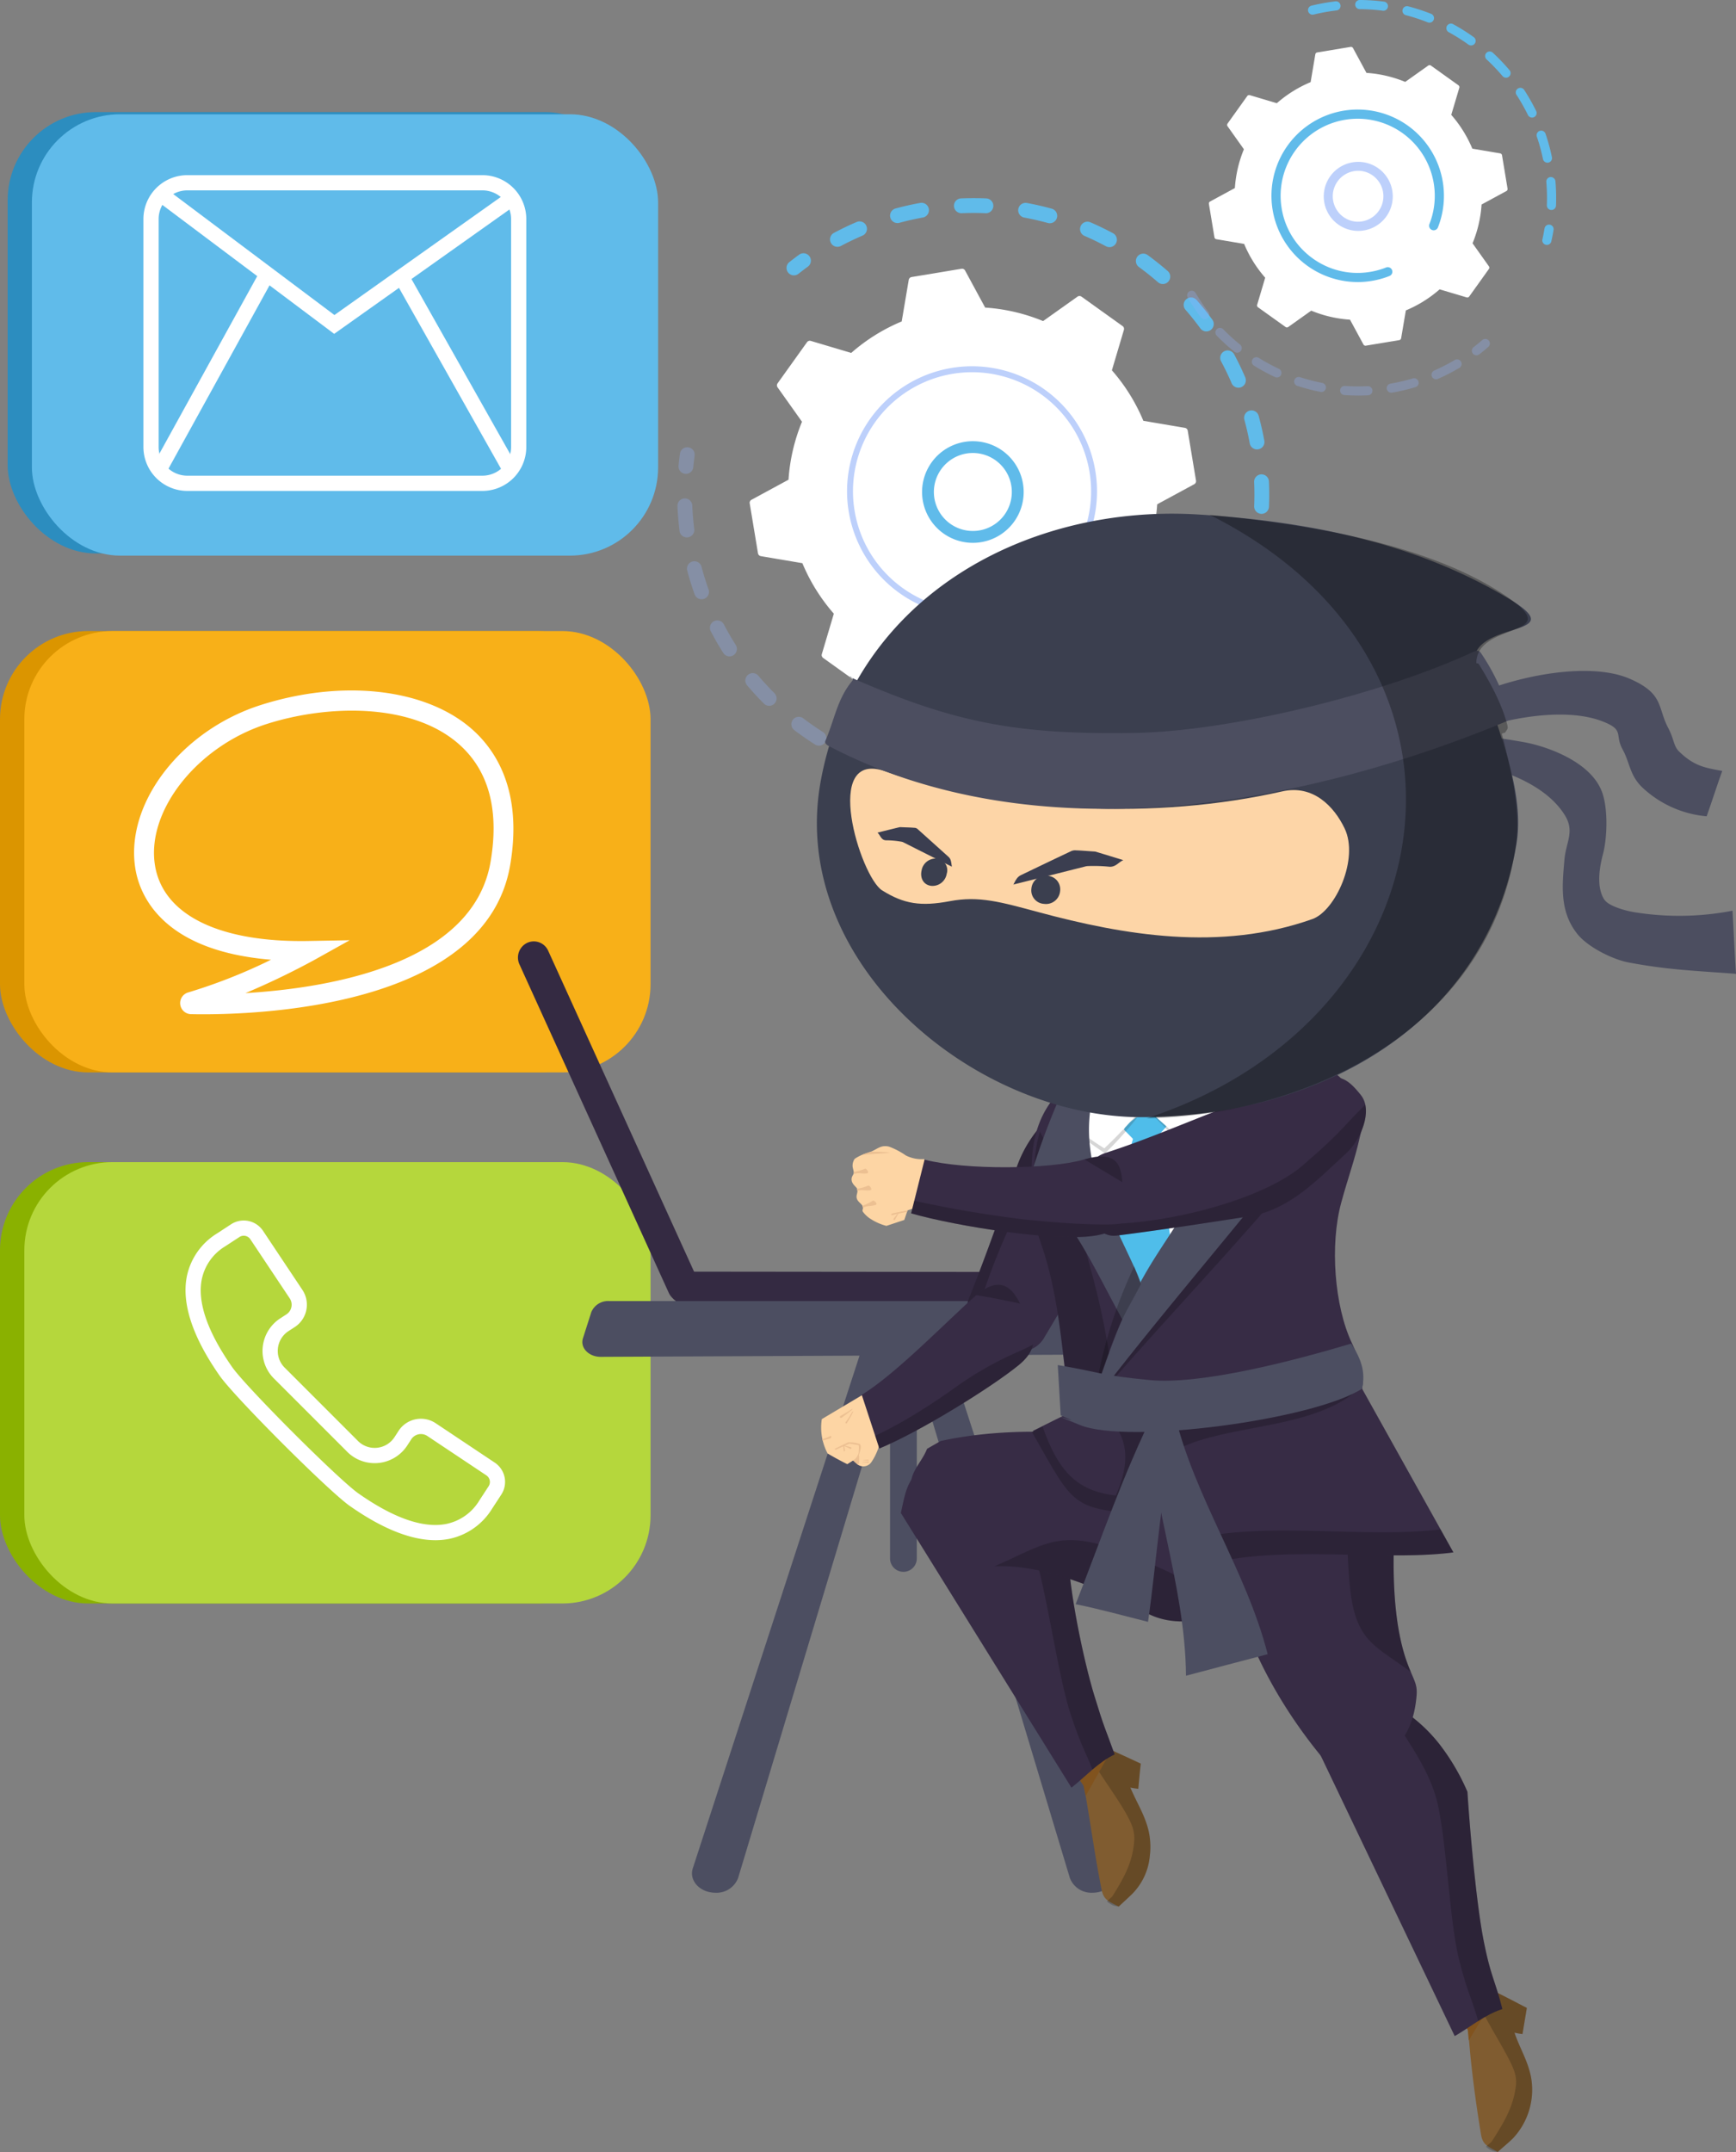
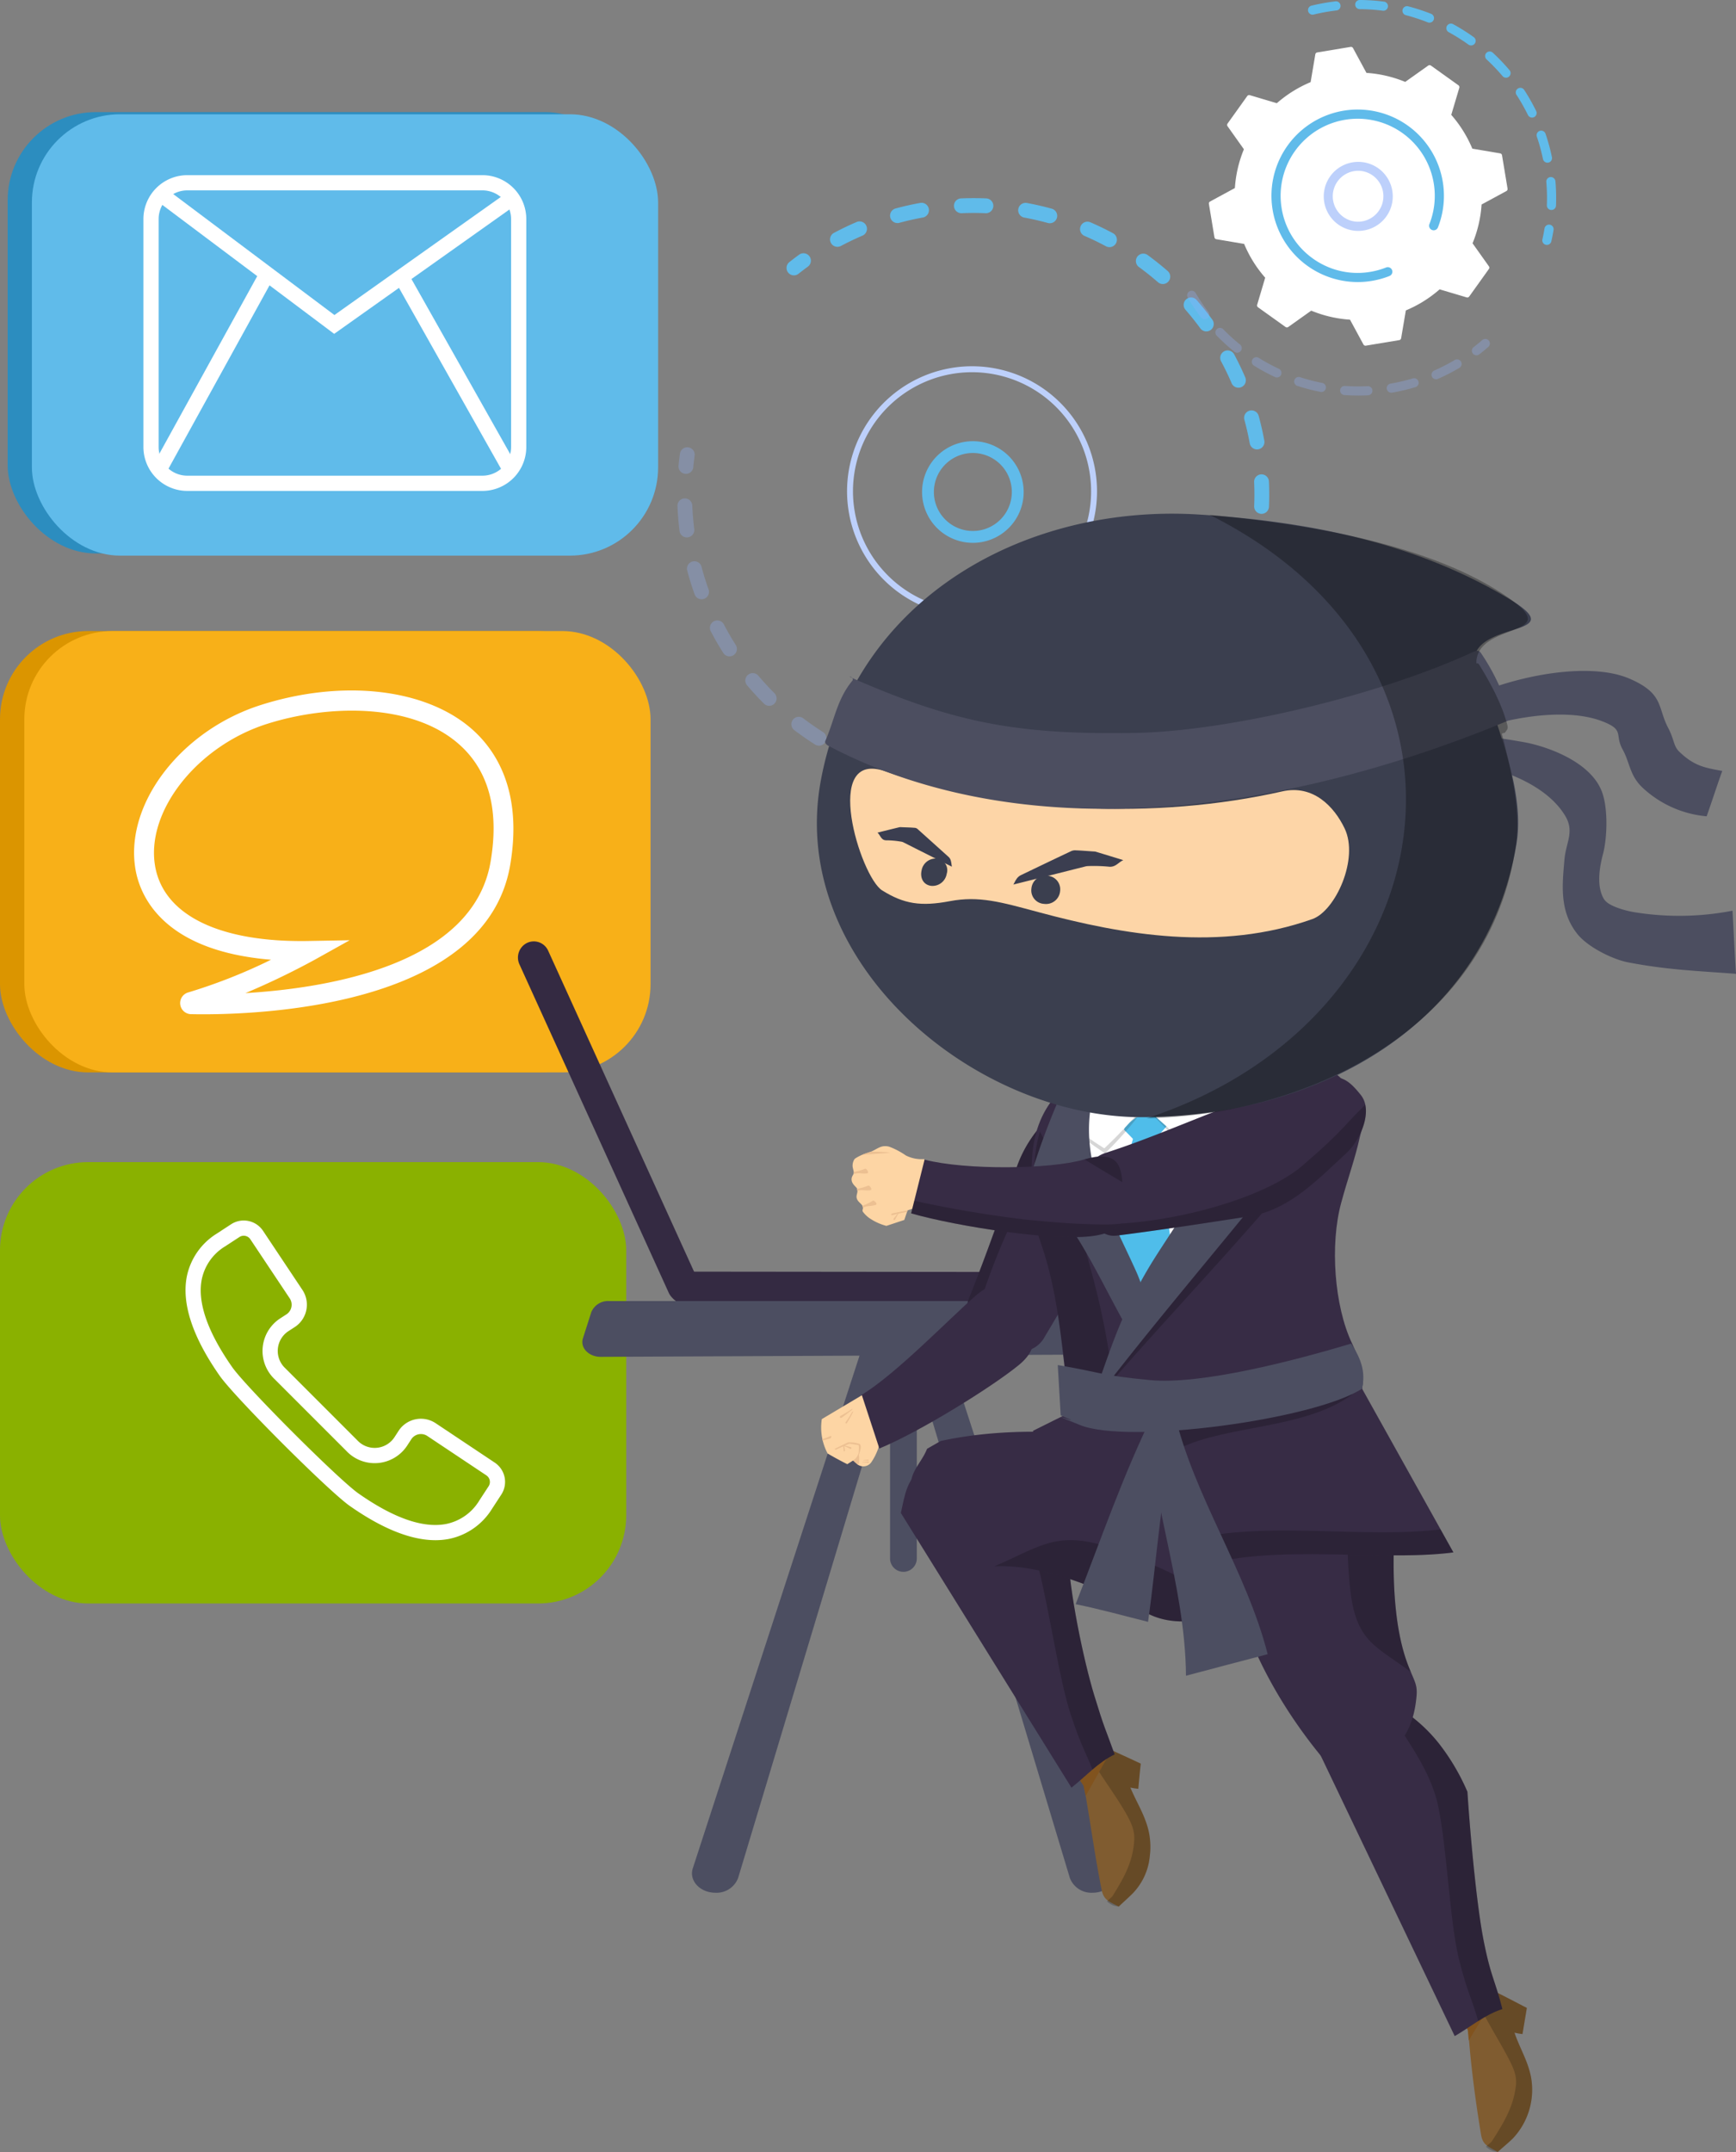
<svg xmlns="http://www.w3.org/2000/svg" width="426.523" height="528.567" viewBox="0 0 426.523 528.567">
  <rect x="0" y="0" width="426.523" height="528.567" fill="#808080" stroke="none" />
  <defs>
    <clipPath id="clip-path">
      <path id="Path_47127" data-name="Path 47127" d="M1087.959,304.141c9.805-16.333,19.694-34.179,27.239-51.888,1.852-4.347,1.618-6.9-1.068-11.144s-9.832-3.058-13.876-.133c-8.089,5.851-15.828,11.678-19.225,21.692s-7.3,21.015-11.3,31.106a7.9,7.9,0,0,0-.435,6.077c1.44,5.978,6.446,8.765,13.566,7.805A6.8,6.8,0,0,0,1087.959,304.141Z" transform="translate(-1068.894 -238.338)" fill="none" />
    </clipPath>
    <clipPath id="clip-path-2">
      <path id="Path_47130" data-name="Path 47130" d="M1033.971,336.9c8.318-4.976,21.865-19.032,27.95-24.3s9.1-1.988,11.095,2.2,6.28,9.259-.392,14.744-24.649,16.6-34.327,20.546" transform="translate(-1033.971 -309.882)" fill="none" />
    </clipPath>
    <clipPath id="clip-path-3">
      <path id="Path_47137" data-name="Path 47137" d="M1046.956,380.221c1.054-4.83,1.431-8.238,5.71-11.58s10.982-4.887,16.111-2.567,8.56,5.507,11.988,9.589,4.8,8.5,7.2,13.389c.287,10.467,3.968,27.644,6.5,35.947s2.655,7.961,5.012,14.519c-4.051,1.93-7.095,5.4-10.607,8.171" transform="translate(-1046.956 -364.966)" fill="none" />
    </clipPath>
    <clipPath id="clip-path-4">
      <path id="Path_47140" data-name="Path 47140" d="M1057.607,360.894c22.116-4.813,51.071-1.8,71.281,7.267,13.144,5.895,6.722,6.6,10.084,15.575,2.153,5.744-.253,5.635-1.341,9.964-1.2,4.785-5.027,6.231-8.609,8.833a12.449,12.449,0,0,1-4.461,1.777c-5.6,1.2-11.254,1.549-16.346-1.166-10.932-5.828-24.427-11.54-35.7-11.5-5.408.02-5.638.435-8.762-.957-8.948-3.99-11.314-8.855-13.3-17.755-.914-4.1,2.487-6.642,3.8-10.113" transform="translate(-1050.305 -358.621)" fill="none" />
    </clipPath>
    <clipPath id="clip-path-5">
      <path id="Path_47146" data-name="Path 47146" d="M1182.45,455.2c2.062-3.535,3.2-6.115,7.72-7.45a18.063,18.063,0,0,1,13.982,1.408,38.256,38.256,0,0,1,10.22,9.037,53.86,53.86,0,0,1,6.936,11.773c.694,10.543,2.24,27.7,3.988,36.564s2.767,9.551,4.6,16.81c-4.317,1.381-7.825,4.393-11.708,6.642" transform="translate(-1182.45 -446.965)" fill="none" />
    </clipPath>
    <clipPath id="clip-path-6">
      <path id="Path_47149" data-name="Path 47149" d="M1178.652,441.949c-12.265-14.8-22.625-34.47-23.45-53.313-.537-12.256,3.242-9.08,9.528-14.777,4.024-3.647,5.6-2.148,9.761-2.754,4.6-.67,7.989,1.919,11.967,3.508a13.781,13.781,0,0,1,3.672,2.733c3.535,3.266,6.157,7.775,6.028,12.359-.278,9.841.27,21.036,3.462,29.379,1.531,4,2.366,4.739,2.11,7.65-.732,8.338-4.017,12.674-10.511,17.137-2.993,2.058-6.255-.225-9.448.027" transform="translate(-1155.152 -370.996)" fill="none" />
    </clipPath>
    <clipPath id="clip-path-7">
      <path id="Path_47151" data-name="Path 47151" d="M1172.6,246.144c-2.384-6.594-5.618-9.644-12.554-12.531-5.3-2.205-11.218-4.641-18.033-4.617-15.13.053-31.279.42-43.044,11.766-8.7,8.393-8.231,19.613-7.553,31.1.21,3.548.134,3.041,1.747,7.861,5.084,15.189,4.908,31.406,8.727,48.619,3.985,17.953,26.094,18.558,41.654,11.866.866-.372,2.684-.137,6.037-2.375s14.545-5.1,17.6-11.24c3.891-7.811,6.762-8.677,1.47-18.963s-9.794-27.183-3.948-38.512a117.15,117.15,0,0,0,7.115-16.342c1.263-3.486,1.842-3.686.776-6.631C1172.111,244.778,1173.169,245.959,1172.6,246.144Z" transform="translate(-1091.092 -228.996)" fill="none" />
    </clipPath>
    <clipPath id="clip-path-8">
      <path id="Path_47165" data-name="Path 47165" d="M1181.77,339.981c-14.492,6.762-29.336,6.339-44.965,5.045-.128,14.7.066,29.331,2.353,43.881,16.462-8.722,47.571-2.9,66.857-5.487" transform="translate(-1136.774 -339.981)" fill="none" />
    </clipPath>
    <clipPath id="clip-path-9">
-       <path id="Path_47170" data-name="Path 47170" d="M1103.36,349.5c7.392,3.843,4.335,3.528,9.217-1.789,9.4,11.751,10.256,13.4,9.049,28.429-21.833-1.138-20.356-1.374-31.209-20.318" transform="translate(-1090.417 -347.706)" fill="none" />
-     </clipPath>
+       </clipPath>
    <clipPath id="clip-path-10">
      <path id="Path_47176" data-name="Path 47176" d="M1112.626,259.6c17.516-5.6,34.921-14.839,53.272-18.334,4.5-.858,6.338.287,9.411,4.124s-.029,11.055-3.587,14.317c-7.116,6.525-13.949,13.937-23.952,15.5s-20.922,3.239-31.192,4.565c-2.192.283-2.968.461-5.546-1.029-5.221-3.018-6.363-8.666-3.117-15.005A7.775,7.775,0,0,1,1112.626,259.6Z" transform="translate(-1106.098 -240.992)" fill="none" />
    </clipPath>
    <clipPath id="clip-path-11">
      <path id="Path_47179" data-name="Path 47179" d="M1050.353,281.3c11.149,3.209,36.556,7.225,45.818,5.369s6.378-8.148,6.1-12.711-1.39-8.269-9.519-5.869-29.022,2.621-39.1.023" transform="translate(-1050.353 -267.334)" fill="none" />
    </clipPath>
  </defs>
  <g id="Group_19065" data-name="Group 19065" transform="translate(-1010.389 -7927.835)">
    <g id="Group_19064" data-name="Group 19064">
      <g id="Group_19057" data-name="Group 19057" transform="translate(458.725 7435.495)">
        <g id="Group_15337" data-name="Group 15337" transform="translate(706.1 477)">
          <g id="Group_15331" data-name="Group 15331" transform="translate(12 64)">
            <g id="Group_15327" data-name="Group 15327" transform="translate(26.806)">
              <path id="Path_47022" data-name="Path 47022" d="M1708.856,532.542a1.821,1.821,0,0,1-1.745-1.894c.08-1.952.077-3.937-.01-5.9a1.821,1.821,0,0,1,1.7-1.9l.035,0a1.821,1.821,0,0,1,1.9,1.739c.092,2.065.1,4.155.011,6.21a1.821,1.821,0,0,1-1.7,1.742A1.746,1.746,0,0,1,1708.856,532.542Zm-2.834-17.314c-.354-1.931-.793-3.865-1.307-5.75a1.821,1.821,0,1,1,3.513-.957c.541,1.983,1,4.019,1.376,6.051a1.821,1.821,0,0,1-1.463,2.119,1.872,1.872,0,0,1-.215.026A1.821,1.821,0,0,1,1706.022,515.228Zm-4.462-14.793c-.772-1.8-1.632-3.586-2.557-5.313a1.821,1.821,0,1,1,3.21-1.719c.974,1.818,1.879,3.7,2.692,5.595a1.821,1.821,0,1,1-3.346,1.437Zm-7.658-13.423c-1.156-1.583-2.4-3.133-3.681-4.61a1.821,1.821,0,0,1,2.746-2.392c1.354,1.555,2.658,3.187,3.875,4.853a1.821,1.821,0,0,1-2.94,2.149Zm-10.458-11.383c-1.475-1.283-3.027-2.522-4.611-3.68a1.821,1.821,0,1,1,2.149-2.939c1.667,1.218,3.3,2.522,4.852,3.872a1.821,1.821,0,1,1-2.39,2.747Zm-12.716-8.785c-1.725-.927-3.511-1.791-5.31-2.568a1.821,1.821,0,0,1,1.445-3.343c1.893.818,3.773,1.727,5.588,2.7a1.821,1.821,0,0,1-1.723,3.208ZM1603.119,466a1.821,1.821,0,0,1,.75-2.464c1.817-.969,3.7-1.872,5.6-2.683a1.821,1.821,0,0,1,1.43,3.349c-1.8.77-3.593,1.628-5.319,2.548a1.819,1.819,0,0,1-2.463-.75Zm53.271-4.9c-1.887-.519-3.82-.963-5.744-1.319a1.821,1.821,0,1,1,.662-3.581c2.027.374,4.062.842,6.049,1.389a1.821,1.821,0,1,1-.967,3.511Zm-38.671-1.323a1.821,1.821,0,0,1,1.282-2.233c1.989-.537,4.027-1,6.057-1.364a1.821,1.821,0,0,1,.649,3.584c-1.93.35-3.867.786-5.756,1.3a1.822,1.822,0,0,1-2.233-1.283Zm23.412-1.073c-1.954-.084-3.938-.085-5.9,0a1.821,1.821,0,0,1-.193-3.636l.039,0c2.062-.088,4.15-.087,6.208,0a1.821,1.821,0,0,1,.04,3.636C1641.262,458.707,1641.2,458.708,1641.13,458.705Z" transform="translate(-1592.212 -455)" fill="#60bbea" />
              <path id="Path_47023" data-name="Path 47023" d="M1546.845,534a1.812,1.812,0,0,0,1.015-.391c.735-.584,1.495-1.162,2.258-1.719a1.821,1.821,0,1,0-2.147-2.941c-.8.586-1.6,1.193-2.375,1.808a1.821,1.821,0,0,0,1.249,3.243Z" transform="translate(-1544.907 -515.034)" fill="#60bbea" />
            </g>
            <g id="Group_15328" data-name="Group 15328" transform="translate(0 61.193)" opacity="0.3">
              <path id="Path_47024" data-name="Path 47024" d="M1402.85,793.477a1.821,1.821,0,0,0,1.7-1.643c.089-.934.2-1.883.329-2.818a1.821,1.821,0,0,0-3.608-.5c-.135.985-.252,1.984-.346,2.967a1.82,1.82,0,0,0,1.93,1.991Z" transform="translate(-1400.651 -786.946)" fill="#91b3fa" />
              <path id="Path_47025" data-name="Path 47025" d="M1473.124,926.808a1.821,1.821,0,1,1-.052-3.641c1.914-.028,3.857-.137,5.8-.326a1.821,1.821,0,0,1,.353,3.625q-1.261.123-2.515.2C1475.513,926.744,1474.308,926.791,1473.124,926.808Zm13.694-3.323a1.82,1.82,0,0,1,1.352-2.191c1.878-.446,3.758-.975,5.588-1.574a1.821,1.821,0,1,1,1.134,3.46c-1.926.631-3.9,1.189-5.882,1.657a1.841,1.841,0,0,1-.307.046A1.821,1.821,0,0,1,1486.818,923.485Zm-23.6,2.786c-2.01-.248-4.038-.585-6.026-1a1.821,1.821,0,1,1,.75-3.564c1.888.4,3.813.718,5.722.953a1.821,1.821,0,0,1-.105,3.624A1.853,1.853,0,0,1,1463.216,926.271Zm38.438-7.659a1.821,1.821,0,0,1,.837-2.435c1.732-.845,3.449-1.775,5.1-2.763a1.821,1.821,0,0,1,1.868,3.126c-1.741,1.04-3.549,2.02-5.373,2.91a1.818,1.818,0,0,1-2.435-.838Zm-54,3.952c-1.906-.684-3.808-1.459-5.656-2.3a1.821,1.821,0,1,1,1.514-3.312c1.755.8,3.563,1.538,5.372,2.188a1.821,1.821,0,1,1-1.23,3.428Zm-14.375-7.03c-1.714-1.086-3.4-2.258-5.018-3.482a1.821,1.821,0,1,1,2.2-2.9c1.535,1.163,3.139,2.276,4.768,3.308a1.821,1.821,0,1,1-1.949,3.076Zm-12.5-10c-1.438-1.435-2.831-2.946-4.14-4.491a1.821,1.821,0,1,1,2.778-2.354c1.244,1.469,2.568,2.9,3.934,4.268a1.821,1.821,0,0,1-2.572,2.578Zm-10.024-12.485c-1.089-1.714-2.118-3.495-3.057-5.292a1.821,1.821,0,1,1,3.228-1.686c.891,1.707,1.868,3.4,2.9,5.025a1.821,1.821,0,1,1-3.074,1.953Zm-7.039-14.39c-.683-1.907-1.293-3.869-1.814-5.832a1.821,1.821,0,1,1,3.52-.935c.495,1.864,1.074,3.728,1.723,5.539a1.821,1.821,0,1,1-3.429,1.227Zm-3.7-15.569c-.185-1.481-.327-2.987-.421-4.474q-.051-.808-.084-1.613a1.8,1.8,0,0,1,1.743-1.894,1.821,1.821,0,0,1,1.9,1.743q.032.764.08,1.533c.09,1.414.224,2.844.4,4.253a1.821,1.821,0,0,1-1.581,2.032c-.037,0-.075.008-.112.011A1.821,1.821,0,0,1,1400.007,863.093Z" transform="translate(-1399.499 -842.545)" fill="#91b3fa" />
              <path id="Path_47026" data-name="Path 47026" d="M2026.286,1135.238a1.816,1.816,0,0,0,1.022-.4c.769-.617,1.54-1.262,2.29-1.916a1.821,1.821,0,0,0-2.394-2.744c-.713.622-1.445,1.234-2.175,1.82a1.821,1.821,0,0,0,1.256,3.237Z" transform="translate(-1909.159 -1066.541)" fill="#91b3fa" />
            </g>
            <g id="Group_15330" data-name="Group 15330" transform="translate(17.747 17.334)">
-               <path id="Path_47027" data-name="Path 47027" d="M1598.587,630.56a.851.851,0,0,0,0-.988l-6-8.444a45.125,45.125,0,0,0,3.314-14.237l9.1-4.93a.852.852,0,0,0,.434-.888l-2.033-12.256a.851.851,0,0,0-.7-.7L1592.5,586.39a45.118,45.118,0,0,0-7.732-12.405l2.952-9.928a.851.851,0,0,0-.321-.935l-10.1-7.229a.851.851,0,0,0-.988,0l-8.444,6a45.111,45.111,0,0,0-14.237-3.314l-4.93-9.1a.851.851,0,0,0-.887-.434l-12.257,2.032a.851.851,0,0,0-.7.7l-1.728,10.206a45.111,45.111,0,0,0-12.405,7.732l-9.928-2.952a.851.851,0,0,0-.935.321l-7.229,10.1a.85.85,0,0,0,0,.988l6,8.444a45.11,45.11,0,0,0-3.314,14.237l-9.1,4.93a.851.851,0,0,0-.434.887l2.033,12.257a.851.851,0,0,0,.7.7l10.206,1.728a45.119,45.119,0,0,0,7.732,12.405l-2.952,9.928a.85.85,0,0,0,.32.935l10.1,7.229a.851.851,0,0,0,.988,0l8.444-6a45.117,45.117,0,0,0,14.237,3.314l4.93,9.1a.852.852,0,0,0,.887.434l12.257-2.033a.851.851,0,0,0,.7-.7l1.728-10.206a45.123,45.123,0,0,0,12.405-7.732l9.928,2.952a.851.851,0,0,0,.935-.321Z" transform="translate(-1495.768 -549.028)" fill="#fff" />
              <g id="Group_15329" data-name="Group 15329" transform="translate(42.353 42.353)">
                <path id="Path_47028" data-name="Path 47028" d="M1736.969,803.707a12.481,12.481,0,1,1,1.834.018A12.5,12.5,0,0,1,1736.969,803.707Zm-5.152-19.753a9.575,9.575,0,1,0,6.98-2.234,9.711,9.711,0,0,0-1.42-.014A9.507,9.507,0,0,0,1731.818,783.954Z" transform="translate(-1725.516 -778.773)" fill="#60bbea" />
              </g>
              <path id="Path_47029" data-name="Path 47029" d="M1658.161,740.37a31.253,31.253,0,0,0,3.135-.359h0q.494-.081.985-.179a30.924,30.924,0,0,0,4.731-1.34l.063-.023.178-.068c.115-.044.23-.089.344-.134a.728.728,0,0,0,.46-.722.739.739,0,0,0-.05-.223.729.729,0,0,0-.945-.409,29.285,29.285,0,0,1-32.574-7.688,29.069,29.069,0,0,1-7.07-14.721,29.591,29.591,0,0,1-.343-2.991,29.252,29.252,0,1,1,56.422,8.915.72.72,0,0,0-.049.313.728.728,0,0,0,1.4.221,30.616,30.616,0,0,0,2.068-13.168,30.709,30.709,0,0,0-35.67-28.369A30.715,30.715,0,0,0,1625.62,711.6a31.327,31.327,0,0,0,.359,3.139,30.713,30.713,0,0,0,32.182,25.628Z" transform="translate(-1601.632 -655.048)" fill="#bdd0fb" />
            </g>
          </g>
          <g id="Group_15336" data-name="Group 15336" transform="translate(137.219 15.34)">
            <g id="Group_15332" data-name="Group 15332" transform="translate(29.718)">
              <path id="Path_47030" data-name="Path 47030" d="M2526.259,1091.88a1.124,1.124,0,0,0,1.025-.875c.21-.931.4-1.882.55-2.824a1.125,1.125,0,0,0-2.22-.363c-.147.9-.323,1.8-.524,2.693a1.125,1.125,0,0,0,.849,1.345A1.138,1.138,0,0,0,2526.259,1091.88Z" transform="translate(-2467.505 -1031.73)" fill="#60bbea" />
              <path id="Path_47031" data-name="Path 47031" d="M2272.6,839.318a1.125,1.125,0,0,1-1.081-1.167,46.648,46.648,0,0,0-.06-4.718q-.031-.495-.074-.992a1.125,1.125,0,0,1,1.026-1.215,1.164,1.164,0,0,1,1.216,1.027q.044.52.077,1.038a48.814,48.814,0,0,1,.062,4.947,1.124,1.124,0,0,1-1.051,1.079C2272.679,839.318,2272.641,839.318,2272.6,839.318Zm-2.041-12.529a46.623,46.623,0,0,0-1.51-5.507,1.125,1.125,0,0,1,2.128-.727,48.732,48.732,0,0,1,1.583,5.773,1.124,1.124,0,1,1-2.2.461ZM2266.87,816a46.208,46.208,0,0,0-2.818-4.968,1.125,1.125,0,0,1,1.884-1.229,48.426,48.426,0,0,1,2.955,5.21,1.125,1.125,0,0,1-.517,1.5,1.126,1.126,0,0,1-1.5-.518Zm-6.228-9.549a46.388,46.388,0,0,0-3.947-4.126,1.125,1.125,0,0,1,1.526-1.653,48.789,48.789,0,0,1,4.139,4.327,1.125,1.125,0,0,1-1.718,1.452Zm-8.37-7.74a46.847,46.847,0,0,0-4.83-3.044,1.125,1.125,0,1,1,1.081-1.972,49.191,49.191,0,0,1,5.063,3.19,1.125,1.125,0,0,1-1.313,1.826Zm-10-5.473a46.147,46.147,0,0,0-5.422-1.772,1.125,1.125,0,0,1,.565-2.177,48.414,48.414,0,0,1,5.687,1.859,1.125,1.125,0,0,1-.83,2.091Zm-11.026-2.861a46.253,46.253,0,0,0-5.7-.387,1.125,1.125,0,0,1,.015-2.25,48.773,48.773,0,0,1,5.973.407,1.125,1.125,0,0,1-.291,2.23Zm-18.379.115a1.124,1.124,0,0,1,.826-1.359,48.891,48.891,0,0,1,5.112-.96c.261-.036.521-.068.783-.1a1.125,1.125,0,0,1,.258,2.235c-.245.028-.49.059-.739.093a46.624,46.624,0,0,0-4.881.915,1.123,1.123,0,0,1-1.359-.826Z" transform="translate(-2212.839 -787.743)" fill="#60bbea" />
            </g>
            <g id="Group_15333" data-name="Group 15333" transform="translate(0 71.383)" opacity="0.3">
              <path id="Path_47032" data-name="Path 47032" d="M2096.14,1200.67a48.94,48.94,0,0,1-5.887-.059,1.125,1.125,0,0,1,.159-2.244,46.542,46.542,0,0,0,5.615.056,1.125,1.125,0,0,1,.128,2.245Zm4.556-1.568a1.124,1.124,0,0,1,.917-1.3,47.065,47.065,0,0,0,5.471-1.284,1.125,1.125,0,0,1,.644,2.156,49.167,49.167,0,0,1-5.733,1.344,1.152,1.152,0,0,1-.121.014A1.124,1.124,0,0,1,2100.7,1199.1Zm-16.283.734a48.768,48.768,0,0,1-5.7-1.48,1.125,1.125,0,0,1,.7-2.139,46.614,46.614,0,0,0,5.437,1.413,1.124,1.124,0,1,1-.433,2.207Zm27.365-3.771a1.125,1.125,0,0,1,.579-1.481,46.2,46.2,0,0,0,5-2.566,1.125,1.125,0,1,1,1.147,1.934,48.216,48.216,0,0,1-5.242,2.691,1.125,1.125,0,0,1-1.482-.578Zm-38.539.129a48.913,48.913,0,0,1-5.175-2.808,1.125,1.125,0,0,1,1.191-1.909,46.241,46.241,0,0,0,4.936,2.678,1.125,1.125,0,0,1-.951,2.039Zm-9.976-6.217a49.252,49.252,0,0,1-4.354-3.965,1.124,1.124,0,1,1,1.612-1.568,46.912,46.912,0,0,0,4.155,3.782,1.125,1.125,0,0,1-1.412,1.751Zm-8.2-8.427a48.6,48.6,0,0,1-3.278-4.9,1.125,1.125,0,0,1,1.942-1.135,45.978,45.978,0,0,0,3.125,4.668,1.125,1.125,0,0,1-1.79,1.364Z" transform="translate(-2051.632 -1174.962)" fill="#91b3fa" />
              <path id="Path_47033" data-name="Path 47033" d="M2432.411,1243.3a1.12,1.12,0,0,0,.616-.233c.761-.589,1.509-1.2,2.222-1.825a1.125,1.125,0,1,0-1.479-1.7c-.68.593-1.393,1.179-2.119,1.741a1.124,1.124,0,0,0,.76,2.012Z" transform="translate(-2361.239 -1227.413)" fill="#91b3fa" />
            </g>
            <g id="Group_15335" data-name="Group 15335" transform="translate(5.354 11.508)">
              <path id="Path_47034" data-name="Path 47034" d="M2149.477,904.727a.569.569,0,0,0,0-.661l-4.014-5.65a30.184,30.184,0,0,0,2.217-9.527l6.091-3.3a.569.569,0,0,0,.291-.594l-1.36-8.2a.569.569,0,0,0-.467-.468l-6.829-1.156a30.189,30.189,0,0,0-5.174-8.3l1.975-6.643a.569.569,0,0,0-.215-.625l-6.761-4.838a.569.569,0,0,0-.661,0l-5.65,4.014a30.188,30.188,0,0,0-9.527-2.218l-3.3-6.09a.569.569,0,0,0-.594-.291l-8.2,1.36a.569.569,0,0,0-.468.467l-1.156,6.829a30.184,30.184,0,0,0-8.3,5.174l-6.643-1.975a.57.57,0,0,0-.625.215l-4.837,6.761a.569.569,0,0,0,0,.661l4.014,5.651a30.182,30.182,0,0,0-2.218,9.527l-6.09,3.3a.569.569,0,0,0-.291.594l1.36,8.2a.569.569,0,0,0,.467.468l6.829,1.156a30.182,30.182,0,0,0,5.174,8.3l-1.975,6.643a.569.569,0,0,0,.215.625l6.761,4.837a.57.57,0,0,0,.661,0l5.65-4.014a30.191,30.191,0,0,0,9.527,2.218l3.3,6.09a.57.57,0,0,0,.594.291l8.2-1.36a.57.57,0,0,0,.468-.467l1.156-6.829a30.2,30.2,0,0,0,8.3-5.174l6.643,1.975a.57.57,0,0,0,.625-.214Z" transform="translate(-2080.675 -850.169)" fill="#fff" />
              <g id="Group_15334" data-name="Group 15334" transform="translate(28.191 28.192)">
                <path id="Path_47035" data-name="Path 47035" d="M2241.4,1020.08a8.478,8.478,0,1,1,1.261.012A8.72,8.72,0,0,1,2241.4,1020.08Zm-5.532-9a6.257,6.257,0,0,0,5.717,6.755h0a6.258,6.258,0,0,0,1.038-12.472,6.339,6.339,0,0,0-.919-.009A6.267,6.267,0,0,0,2235.868,1011.084Z" transform="translate(-2233.596 -1003.097)" fill="#bdd0fb" />
              </g>
              <path id="Path_47036" data-name="Path 47036" d="M2186.584,976q1.065-.068,2.14-.245a21.3,21.3,0,0,0,4.165-1.133l.18-.071a1.125,1.125,0,0,0,.709-1.116,1.141,1.141,0,0,0-.077-.344,1.127,1.127,0,0,0-1.459-.632,19,19,0,0,1-3.885,1.076h0l-.219.035a18.752,18.752,0,0,1-9.233-.868,19.041,19.041,0,0,1-4.525-2.348l-.035-.024-.1-.075a18.813,18.813,0,0,1-7.662-12.3,19.232,19.232,0,0,1-.222-1.936,18.937,18.937,0,1,1,36.526,5.771,1.124,1.124,0,1,0,2.092.825,21.123,21.123,0,0,0,1.427-9.084,21.365,21.365,0,0,0-.244-2.138,21.186,21.186,0,0,0-42.047,4.765,21.548,21.548,0,0,0,.247,2.165A21.216,21.216,0,0,0,2186.584,976Z" transform="translate(-2148.695 -918.272)" fill="#60bbea" />
            </g>
          </g>
        </g>
        <g id="Group_15352" data-name="Group 15352" transform="translate(551.664 647.331)">
          <rect id="Rectangle_5469" data-name="Rectangle 5469" width="153.855" height="108.4" rx="21.666" transform="translate(0)" fill="#db9500" />
          <rect id="Rectangle_5470" data-name="Rectangle 5470" width="153.855" height="108.4" rx="21.666" transform="translate(5.98)" fill="#f8b018" />
          <path id="Path_47078" data-name="Path 47078" d="M964.151,1776.024c-1.183,0-2.183-.014-2.975-.03a2.72,2.72,0,0,1-.666-5.34,133.122,133.122,0,0,0,20.342-8.031c-26.921-2.195-32.3-16.021-33.334-22.345-2.621-15.949,11.222-34,30.857-40.23,20.037-6.356,40.334-4.066,51.715,5.838,6.048,5.264,12.608,15.344,9.515,33.483C1033.821,1773.3,980.9,1776.024,964.151,1776.024Zm-2.314-.669h0Zm-.56-4.246h0Zm38.895-13.271-8.529,4.755a187.213,187.213,0,0,1-17.086,8.231c20.784-1.253,55.946-7.125,60.233-32.277,2.176-12.767-.483-22.517-7.905-28.976-11.514-10.022-31.915-9.663-47.031-4.868-17.119,5.436-29.719,21.363-27.515,34.782,2,12.182,15.874,19,38.071,18.53Z" transform="translate(-914.256 -1681.898)" fill="#fff" />
        </g>
        <g id="Group_15354" data-name="Group 15354" transform="translate(553.542 519.872)">
          <rect id="Rectangle_5471" data-name="Rectangle 5471" width="153.855" height="108.4" rx="21.666" transform="translate(0 0)" fill="#2c8dbf" />
          <rect id="Rectangle_5472" data-name="Rectangle 5472" width="153.855" height="108.4" rx="21.666" transform="translate(5.958 0.534)" fill="#60bbea" />
          <g id="Group_15353" data-name="Group 15353" transform="translate(33.359 15.486)">
            <path id="Path_47079" data-name="Path 47079" d="M1044.845,981.437H972.327a10.788,10.788,0,0,1-10.776-10.776v-56a10.788,10.788,0,0,1,10.776-10.776h72.517a10.788,10.788,0,0,1,10.776,10.776v56A10.788,10.788,0,0,1,1044.845,981.437Zm-72.517-73.818a7.047,7.047,0,0,0-7.038,7.038v56a7.046,7.046,0,0,0,7.038,7.038h72.517a7.046,7.046,0,0,0,7.038-7.038v-56a7.046,7.046,0,0,0-7.038-7.038Z" transform="translate(-961.551 -903.881)" fill="#fff" />
            <path id="Path_47080" data-name="Path 47080" d="M1025.006,959.687l-43.714-32.793,2.243-2.99,41.532,31.157,42.583-30.206,2.163,3.048Z" transform="translate(-978.14 -920.706)" fill="#fff" />
            <rect id="Rectangle_5473" data-name="Rectangle 5473" width="3.737" height="55.337" transform="translate(61.77 25.881) rotate(-29.435)" fill="#fff" />
            <rect id="Rectangle_5474" data-name="Rectangle 5474" width="55.336" height="3.738" transform="matrix(0.483, -0.876, 0.876, 0.483, 2.029, 71.837)" fill="#fff" />
          </g>
        </g>
        <g id="Group_15355" data-name="Group 15355" transform="translate(551.664 777.766)">
          <rect id="Rectangle_5475" data-name="Rectangle 5475" width="153.855" height="108.4" rx="21.666" transform="translate(0 0)" fill="#8ab100" />
-           <rect id="Rectangle_5476" data-name="Rectangle 5476" width="153.855" height="108.4" rx="21.666" transform="translate(5.98 0)" fill="#b5d73c" />
          <path id="Path_47081" data-name="Path 47081" d="M1087.763,2590.313c-6,0-13.054-2.813-21.028-8.4h0c-5.273-3.693-28.285-26.7-31.977-31.977-6.652-9.5-9.371-17.7-8.082-24.363a16.208,16.208,0,0,1,7.393-10.576l3.5-2.285a5.7,5.7,0,0,1,7.823,1.6l9.667,14.5a6.557,6.557,0,0,1-1.659,9.019l-.067.045-1.667,1.082a5.812,5.812,0,0,0-.794,9.128l.048.047,17.658,17.66a5.815,5.815,0,0,0,9.132-.794l1.125-1.731a6.553,6.553,0,0,1,9.021-1.661l14.5,9.667a5.7,5.7,0,0,1,1.6,7.823l-2.285,3.5A16.209,16.209,0,0,1,1091.1,2590,17.535,17.535,0,0,1,1087.763,2590.313Zm-18.885-11.458c8.643,6.051,15.883,8.566,21.511,7.477a12.394,12.394,0,0,0,8.155-5.766l2.285-3.5a1.944,1.944,0,0,0-.548-2.671l-14.5-9.666a2.831,2.831,0,0,0-3.88.689l-1.058,1.629a9.552,9.552,0,0,1-14.978,1.33l-17.567-17.566a9.551,9.551,0,0,1,1.332-14.976l1.629-1.057a2.836,2.836,0,0,0,.69-3.88l-9.667-14.5a1.947,1.947,0,0,0-2.672-.548l-3.5,2.285a12.393,12.393,0,0,0-5.766,8.155c-1.089,5.63,1.426,12.867,7.475,21.509,3.466,4.95,26.107,27.592,31.059,31.058Z" transform="translate(-980.779 -2497.457)" fill="#fff" />
        </g>
        <g id="Group_15364" data-name="Group 15364" transform="translate(678.923 613.328)">
          <g id="Group_15358" data-name="Group 15358" transform="translate(0 110.221)">
            <g id="Group_15356" data-name="Group 15356" transform="translate(37.182 81.118)">
              <path id="Path_47082" data-name="Path 47082" d="M1989.8,2359.807c-.066,0-.133.005-.2,0l-87.122-.089a3.97,3.97,0,0,1,.009-7.94l87.122.089a3.972,3.972,0,0,1,.191,7.935Z" transform="translate(-1898.584 -2351.782)" fill="#342a42" />
            </g>
            <g id="Group_15357" data-name="Group 15357">
              <path id="Path_47083" data-name="Path 47083" d="M1704.225,1913.879c.031.06.061.121.089.183l36.657,80.608a4.006,4.006,0,0,1-1.89,5.278,3.846,3.846,0,0,1-5.172-1.939l-36.657-80.608a4.006,4.006,0,0,1,1.89-5.278A3.862,3.862,0,0,1,1704.225,1913.879Z" transform="translate(-1696.887 -1911.755)" fill="#342a42" />
            </g>
          </g>
          <g id="Group_15363" data-name="Group 15363" transform="translate(15.819 198.563)">
            <path id="Path_47099" data-name="Path 47099" d="M2235.224,2435.4c.353,1.2,34.093,104.853,42.647,131.131.986,3.029-1.767,6-5.551,6a5.654,5.654,0,0,1-5.577-3.611l-37.454-124.39Z" transform="translate(-2146.961 -2427.212)" fill="#4c4e61" />
            <path id="Path_47100" data-name="Path 47100" d="M1971.673,2435.4c-.354,1.2-34.093,104.853-42.647,131.131-.986,3.029,1.767,6,5.551,6a5.654,5.654,0,0,0,5.577-3.611l37.453-124.39Z" transform="translate(-1901.886 -2427.212)" fill="#4c4e61" />
            <path id="Path_47101" data-name="Path 47101" d="M2153.633,2412.957h21.013v16.875a4.365,4.365,0,0,1-4.339,4.392h-2.882v37.9a3.285,3.285,0,1,1-6.57,0v-37.9h-1.463a5.794,5.794,0,0,1-5.759-5.828Z" transform="translate(-2085.252 -2408.904)" fill="#4c4e61" />
            <path id="Path_47102" data-name="Path 47102" d="M1936.29,2390.97H1789.258a4.445,4.445,0,0,0-4.363,2.73l-2.053,6.424c-.739,2.312,1.433,4.562,4.389,4.549l150.87-.7c2.924-.013,5.058-2.238,4.344-4.528l-1.785-5.723A4.437,4.437,0,0,0,1936.29,2390.97Z" transform="translate(-1782.697 -2390.97)" fill="#4c4e61" />
          </g>
        </g>
      </g>
    </g>
    <g id="Group_19058" data-name="Group 19058" transform="translate(197.29 7999.867)">
      <g id="Group_15367" data-name="Group 15367" transform="translate(1014.856 270.278)">
        <g id="Group_15366" data-name="Group 15366" transform="translate(0 0)">
          <path id="Path_47103" data-name="Path 47103" d="M1035.866,352.663s-.173,6.143-3.093,10.263a2.394,2.394,0,0,1-3.194.55c-.606-.464-1.013-1.2-1.391-.952-.683.443-1.261.795-1.261.795s-2.333-1.145-4.828-2.624a13.566,13.566,0,0,1-1.428-8.448l10.474-6.231Z" transform="translate(-1020.513 -346.015)" fill="#fdd5a4" />
        </g>
        <path id="Path_47104" data-name="Path 47104" d="M1022.864,360.647s-1.2.29-1.885.525a3.656,3.656,0,0,1-.083-.362,15.337,15.337,0,0,0,1.906-.738C1023.292,359.882,1023.1,360.53,1022.864,360.647Z" transform="translate(-1020.612 -349.654)" fill="#ecc092" />
        <path id="Path_47105" data-name="Path 47105" d="M1032.575,366.28s.226,1.818-.227,2.313c-.458-.339-1.357-1.024-1.129-1.171a2.631,2.631,0,0,0,1.018-1.129C1032.527,365.689,1032.577,365.423,1032.575,366.28Z" transform="translate(-1023.282 -351.131)" fill="#ecc092" />
        <path id="Path_47106" data-name="Path 47106" d="M1024.938,363.752s2.54-1.266,3.326-1.608a7.536,7.536,0,0,1,2.767.347c.375.121.636.908-.224,3-.018.012.3-2.648,0-2.692-.773-.112-2.138-.352-2.222-.324-.809.273-3.343,1.488-3.343,1.488Z" transform="translate(-1021.661 -350.189)" fill="#ecc092" />
        <path id="Path_47107" data-name="Path 47107" d="M1027.842,363.108s1.389.34,1.811.478c.36.118.085.5-.128.4a13.981,13.981,0,0,0-1.6-.7C1027.618,363.2,1027.684,363.079,1027.842,363.108Z" transform="translate(-1022.38 -350.449)" fill="#ecc092" />
        <path id="Path_47108" data-name="Path 47108" d="M1030.41,352.065a23.75,23.75,0,0,1-1.505,2.7.189.189,0,1,1-.29-.241,21.041,21.041,0,0,0,1.49-2.317C1030.371,351.746,1030.522,351.83,1030.41,352.065Z" transform="translate(-1022.602 -347.535)" fill="#ecc092" />
        <path id="Path_47109" data-name="Path 47109" d="M1029.731,351.24s-1.844,1.46-2.453,1.887c-.519.364-.763-.138-.424-.343.642-.388,1.808-.989,2.539-1.531C1029.822,350.932,1029.927,351.069,1029.731,351.24Z" transform="translate(-1022.118 -347.324)" fill="#ecc092" />
        <path id="Path_47110" data-name="Path 47110" d="M1034.246,368.622s1.046-.1,1.373-.107c.279-.005.179.324.009.311a10.267,10.267,0,0,0-1.277-.1C1034.114,368.742,1034.13,368.64,1034.246,368.622Z" transform="translate(-1024.055 -351.853)" fill="#ecc092" />
        <path id="Path_47111" data-name="Path 47111" d="M1034.466,367.978s.892-.086,1.172-.091c.238,0,.153.275.007.264a8.827,8.827,0,0,0-1.089-.082C1034.353,368.081,1034.366,367.994,1034.466,367.978Z" transform="translate(-1024.115 -351.69)" fill="#ecc092" />
        <path id="Path_47112" data-name="Path 47112" d="M1028.067,363.241s.161.9.187,1.176c.022.238-.323.227-.321.082a9.4,9.4,0,0,0-.09-1.121C1027.814,363.175,1028.042,363.14,1028.067,363.241Z" transform="translate(-1022.414 -350.471)" fill="#ecc092" />
      </g>
      <g id="Group_15372" data-name="Group 15372" transform="translate(1022.328 209.468)">
        <path id="Path_47118" data-name="Path 47118" d="M1048.473,267.078a8.57,8.57,0,0,1-4.532-.887,18.678,18.678,0,0,0-4.1-2.16c-2.235-.566-3,.812-5.2,1.5a10.963,10.963,0,0,0-3.266,1.477,2.9,2.9,0,0,0-.526,1.683c-.03.425.262,1.164.3,1.673.047.561-.7.944-.521,2,.176,1.016,1.233,1.594,1.343,2.054.287.872-.341,1.477-.087,2.325.275.917,1.146,1.2,1.5,2.014.121.278-.191.935-.052,1.194a7.215,7.215,0,0,0,1.641,1.623,13.45,13.45,0,0,0,4.182,1.908l4.4-1.456.792-2.345,5.945-2.05Z" transform="translate(-1030.603 -263.897)" fill="#fdd5a4" />
        <path id="Path_47119" data-name="Path 47119" d="M1040.672,265.928a41.147,41.147,0,0,0-4.435-.2,14.493,14.493,0,0,0-2.3.843s.455-.071,1.281-.147C1037.118,266.251,1041.753,266.018,1040.672,265.928Z" transform="translate(-1031.467 -264.37)" fill="#ecc092" />
        <path id="Path_47120" data-name="Path 47120" d="M1047.754,285.217s-2.756.508-3.579.7c-.7.167-.48.586-.058.446.8-.266,3.523-.811,3.523-.811Z" transform="translate(-1034.007 -269.429)" fill="#ecc092" />
        <path id="Path_47121" data-name="Path 47121" d="M1045.69,285.984s-.895,1.092-1.146,1.452c-.214.307.227.441.341.241a13.723,13.723,0,0,1,.847-1.5C1045.924,285.926,1045.8,285.868,1045.69,285.984Z" transform="translate(-1034.206 -269.613)" fill="#ecc092" />
        <path id="Path_47122" data-name="Path 47122" d="M1034.131,271.368a13.108,13.108,0,0,1-2.284.7c-.819.133-.583.645-.088.518.938-.239,1.61.085,2.8-.063C1035.258,272.435,1034.48,271.358,1034.131,271.368Z" transform="translate(-1030.786 -265.835)" fill="#ecc092" />
        <path id="Path_47123" data-name="Path 47123" d="M1035.19,276.974a13.112,13.112,0,0,1-2.285.7c-.819.133-.583.645-.088.518.938-.239,1.61.086,2.8-.063C1036.317,278.041,1035.539,276.964,1035.19,276.974Z" transform="translate(-1031.061 -267.29)" fill="#ecc092" />
        <path id="Path_47124" data-name="Path 47124" d="M1036.792,281.972a13.058,13.058,0,0,1-2.133,1.076c-.784.27-.465.735,0,.527.884-.4,1.6-.189,2.747-.537C1038.083,282.832,1037.135,281.9,1036.792,281.972Z" transform="translate(-1031.532 -268.586)" fill="#ecc092" />
      </g>
      <g id="Group_15375" data-name="Group 15375" transform="translate(1050.683 190.541)">
        <path id="Path_47125" data-name="Path 47125" d="M1087.959,304.141c9.805-16.333,19.694-34.179,27.239-51.888,1.852-4.347,1.618-6.9-1.068-11.144s-9.832-3.058-13.876-.133c-8.089,5.851-15.828,11.678-19.225,21.692s-7.3,21.015-11.3,31.106a7.9,7.9,0,0,0-.435,6.077c1.44,5.978,6.446,8.765,13.566,7.805A6.8,6.8,0,0,0,1087.959,304.141Z" transform="translate(-1068.894 -238.338)" fill="#372c45" />
        <g id="Group_15374" data-name="Group 15374" transform="translate(0)">
          <g id="Group_15373" data-name="Group 15373" clip-path="url(#clip-path)">
            <path id="Path_47126" data-name="Path 47126" d="M1064.85,305c.609-14.731,16.272-49.828,26.06-57.909s11.446-8.134,20.06-14.394c-6.062-3.414-11.545-7.439-17.382-11.092-12.126,6.365-24.511,12.3-36.781,18.4-1.95,8.855-4.528,21.653-5.346,30.632" transform="translate(-1064.371 -233.996)" opacity="0.2" />
          </g>
        </g>
      </g>
      <g id="Group_15378" data-name="Group 15378" transform="translate(1024.822 243.521)">
        <path id="Path_47128" data-name="Path 47128" d="M1033.971,336.9c8.318-4.976,21.865-19.032,27.95-24.3s9.1-1.988,11.095,2.2,6.28,9.259-.392,14.744-24.649,16.6-34.327,20.546" transform="translate(-1033.971 -309.882)" fill="#372c45" />
        <g id="Group_15377" data-name="Group 15377">
          <g id="Group_15376" data-name="Group 15376" clip-path="url(#clip-path-2)">
-             <path id="Path_47129" data-name="Path 47129" d="M1058.805,310.245c4.885.568,9.736,1.619,14.543,2.613,3.072,2.181,5.955,4.453,9.2,6.5-4.107,1.983-5.152,2.947-9.916,5.115a84.1,84.1,0,0,0-15.357,8.622c-5.662,4.079-14.192,9.677-22.042,13.012,5.783,1.2-8.459,10.7,3.522,10s40.574-16.646,58.79-25.256c-2.986-7.422-7.285-14.5-10.286-22.051-9.711-1.616-19.221-3.915-28.889-5.629C1058.515,305.53,1058.608,307.893,1058.805,310.245Z" transform="translate(-1033.925 -308.142)" opacity="0.2" />
-           </g>
+             </g>
        </g>
      </g>
      <g id="Group_15379" data-name="Group 15379" transform="translate(1066.55 183.805)">
        <path id="Path_47131" data-name="Path 47131" d="M1171.351,246.169c-2.636-6.283-5.435-9.6-12.358-12.372-5.287-2.115-11.053-4.64-17.878-4.554-15.152.192-31.719.069-43.43,11.728-8.664,8.625-7.774,19.37-6.687,30.952.335,3.578.316,3.388,2.006,8.212,5.329,15.205,4.6,31.675,8.557,48.839,4.132,17.9,28.377,18.087,43.4,10.074.837-.447,3.519-.632,6.848-3.121s14.277-7.293,16.845-13.492c3.264-7.882,4.688-9.99.361-19.171s-5.4-24.185-2.634-34.4c1.708-6.3,3.377-10.708,4.549-16.022.714-3.239,1.6-3.862.418-6.669C1170.806,244.868,1171.959,246.018,1171.351,246.169Z" transform="translate(-1090.322 -229.241)" fill="#372c45" />
      </g>
      <g id="Group_15380" data-name="Group 15380" transform="translate(1076.698 356.462)">
        <path id="Path_47132" data-name="Path 47132" d="M1107.826,473.425c1.8-3.324,3.759-6.533,5.688-9.78,2.742,1.213,5.463,2.467,8.175,3.74-.229,2.062-.421,4.125-.61,6.191-.65-.106-1.312-.159-1.948-.321,1.517,3.658,3.52,6.62,4.474,10.593a18.081,18.081,0,0,1,.306,6.256,15.19,15.19,0,0,1-3.936,8.876c-.925,1-2.625,2.467-3.7,3.532-.015.015-.026-.028,0,0-2.173-1.218-3.66-1.433-4.2-4.142C1110.439,490.265,1109.3,481.66,1107.826,473.425Z" transform="translate(-1105.012 -462.721)" fill="#805c30" />
        <path id="Path_47133" data-name="Path 47133" d="M1121.081,486.2c.178.074.175.075,0,0,.144-2.421-.727-4.283-2.032-6.594-2.09-3.7-5.077-7.716-7.391-11.45.9-1.535,1.9-3,2.848-4.507,2.744,1.212,5.464,2.467,8.177,3.74-.229,2.062-.421,4.125-.61,6.191-.65-.106-1.312-.16-1.948-.321,1.517,3.657,3.521,6.622,4.475,10.592a18.137,18.137,0,0,1,.305,6.255,15.184,15.184,0,0,1-3.93,8.871c-.923.993-2.6,2.461-3.676,3.487a3.714,3.714,0,0,1-1.617-.356,5.349,5.349,0,0,1-1.3-.862c.366-.463,1.129-.954,1.42-1.417C1118.6,495.371,1120.767,491.456,1121.081,486.2Z" transform="translate(-1106.006 -462.721)" opacity="0.2" />
        <path id="Path_47134" data-name="Path 47134" d="M1107.177,475c-.194-.878-.365-1.742-.593-2.621a17.522,17.522,0,0,1-2.221-3.971c-.373-1.323-.569-1.955.127-3.192a5,5,0,0,1,3.431-2.773c1.974-.29,3.721.86,5.589,1.257" transform="translate(-1104.026 -462.398)" fill="#81531e" />
      </g>
      <g id="Group_15383" data-name="Group 15383" transform="translate(1034.437 284.312)">
        <path id="Path_47135" data-name="Path 47135" d="M1046.956,380.221c1.054-4.83,1.431-8.238,5.71-11.58s10.982-4.887,16.111-2.567,8.56,5.507,11.988,9.589,4.8,8.5,7.2,13.389c.287,10.467,3.968,27.644,6.5,35.947s2.655,7.961,5.012,14.519c-4.051,1.93-7.095,5.4-10.607,8.171" transform="translate(-1046.956 -364.966)" fill="#372c45" />
        <g id="Group_15382" data-name="Group 15382" transform="translate(0 0)" opacity="0.2">
          <g id="Group_15381" data-name="Group 15381" clip-path="url(#clip-path-3)">
            <path id="Path_47136" data-name="Path 47136" d="M1069.243,362.231c6.211,9.5,14.454,18.658,17.268,29.781s5.081,27.5,7.993,36.345,3.694,8.782,6.249,15.953c4.632-3.628,9.99-5.574,15.032-8.381-4.1-16.744-4.882-36.093-3.835-59.911q-11.265-8.611-22.91-16.7" transform="translate(-1052.739 -363.5)" />
          </g>
        </g>
      </g>
      <g id="Group_15386" data-name="Group 15386" transform="translate(1036.917 279.613)">
        <path id="Path_47138" data-name="Path 47138" d="M1057.607,360.894c22.116-4.813,51.071-1.8,71.281,7.267,13.144,5.895,6.722,6.6,10.084,15.575,2.153,5.744-.253,5.635-1.341,9.964-1.2,4.785-5.027,6.231-8.609,8.833a12.449,12.449,0,0,1-4.461,1.777c-5.6,1.2-11.254,1.549-16.346-1.166-10.932-5.828-24.427-11.54-35.7-11.5-5.408.02-5.638.435-8.762-.957-8.948-3.99-11.314-8.855-13.3-17.755-.914-4.1,2.487-6.642,3.8-10.113" transform="translate(-1050.305 -358.621)" fill="#372c45" />
        <g id="Group_15385" data-name="Group 15385" transform="translate(0 0)" opacity="0.2">
          <g id="Group_15384" data-name="Group 15384" clip-path="url(#clip-path-4)">
            <path id="Path_47139" data-name="Path 47139" d="M1073.307,402.117c13.781-5.379,17.308-10.826,32.751-5.141s29.982,14.564,44.961,21.324c-10.683-1.664-26.953,5.766-35.946,4.5s-25.752-1.5-35.63-2.49-4.972-9.631-9-14.979" transform="translate(-1055.531 -367.947)" />
          </g>
        </g>
      </g>
      <g id="Group_15387" data-name="Group 15387" transform="translate(1171.082 415.632)">
        <path id="Path_47141" data-name="Path 47141" d="M1235.257,554.34c2.165-3.389,4.185-6.8,6.1-10.308,2.787,1.347,5.505,2.8,8.255,4.214q-.539,3.215-1.075,6.429a18.7,18.7,0,0,1-1.962-.354c1.26,3.76,3.217,6.761,4.032,10.779a17.421,17.421,0,0,1-4.327,15.09c-.946.981-2.718,2.419-3.833,3.46-.014.013-.033-.024,0,0-2.07-1.325-3.629-1.53-4.081-4.244C1237.018,571.288,1235.877,562.638,1235.257,554.34Z" transform="translate(-1232.46 -542.749)" fill="#805c30" />
        <path id="Path_47142" data-name="Path 47142" d="M1248.076,567.326h0c.277-2.421-.6-4.324-1.816-6.676-1.95-3.763-4.608-7.935-6.562-11.852.912-1.609,1.877-3.176,2.814-4.768,2.788,1.348,5.506,2.805,8.258,4.214q-.539,3.215-1.075,6.429a18.714,18.714,0,0,1-1.962-.354c1.263,3.759,3.215,6.762,4.034,10.778a17.417,17.417,0,0,1-4.319,15.081c-.943.977-2.69,2.407-3.8,3.406a3.787,3.787,0,0,1-1.633-.36,5.317,5.317,0,0,1-1.291-.879c.381-.455,1.175-.923,1.472-1.387C1245.046,576.511,1247.474,572.586,1248.076,567.326Z" transform="translate(-1233.612 -542.749)" opacity="0.2" />
        <path id="Path_47143" data-name="Path 47143" d="M1234.354,555.821c-.074-.9-.127-1.787-.262-2.69a19.7,19.7,0,0,1-2.336-4.32,4.038,4.038,0,0,1,.295-3.581c.738-1.332,1.8-2.763,3.562-2.914,2.123-.181,3.865,1.229,5.842,1.7" transform="translate(-1231.48 -542.299)" fill="#81531e" />
      </g>
      <g id="Group_15390" data-name="Group 15390" transform="translate(1134.774 345.034)">
        <path id="Path_47144" data-name="Path 47144" d="M1182.45,455.2c2.062-3.535,3.2-6.115,7.72-7.45a18.063,18.063,0,0,1,13.982,1.408,38.256,38.256,0,0,1,10.22,9.037,53.86,53.86,0,0,1,6.936,11.773c.694,10.543,2.24,27.7,3.988,36.564s2.767,9.551,4.6,16.81c-4.317,1.381-7.825,4.393-11.708,6.642" transform="translate(-1182.45 -446.965)" fill="#372c45" />
        <g id="Group_15389" data-name="Group 15389" transform="translate(0 0)" opacity="0.2">
          <g id="Group_15388" data-name="Group 15388" clip-path="url(#clip-path-5)">
            <path id="Path_47145" data-name="Path 47145" d="M1206.051,445.827c4.681,9.382,12.108,17.082,14.26,27.679s2.773,27.933,4.993,37.065,3.649,10.456,5.492,18.158c5.081-3.078,10.658-4.5,16.144-6.6-3.246-20.762-2.963-41.935-4.645-62.8-7.058-4-14-8.06-20.738-12.519" transform="translate(-1188.574 -446.669)" />
          </g>
        </g>
      </g>
      <g id="Group_15393" data-name="Group 15393" transform="translate(1114.559 288.778)">
        <path id="Path_47147" data-name="Path 47147" d="M1178.652,441.949c-12.265-14.8-22.625-34.47-23.45-53.313-.537-12.256,3.242-9.08,9.528-14.777,4.024-3.647,5.6-2.148,9.761-2.754,4.6-.67,7.989,1.919,11.967,3.508a13.781,13.781,0,0,1,3.672,2.733c3.535,3.266,6.157,7.775,6.028,12.359-.278,9.841.27,21.036,3.462,29.379,1.531,4,2.366,4.739,2.11,7.65-.732,8.338-4.017,12.674-10.511,17.137-2.993,2.058-6.255-.225-9.448.027" transform="translate(-1155.152 -370.996)" fill="#372c45" />
        <g id="Group_15392" data-name="Group 15392" transform="translate(0 0)" opacity="0.2">
          <g id="Group_15391" data-name="Group 15391" clip-path="url(#clip-path-6)">
            <path id="Path_47148" data-name="Path 47148" d="M1212.229,418.058c-9.708-7.71-15.177-7.9-16.7-21.6s-.129-27.881-1.491-41.568c6.555,8.643,13.769,18.686,21.774,25.579s8,14.555,10.436,22.776-4.266,9.53-10.295,15.541" transform="translate(-1165.242 -366.819)" />
          </g>
        </g>
      </g>
      <g id="Group_15395" data-name="Group 15395" transform="translate(1067.121 183.623)" opacity="0.2">
        <g id="Group_15394" data-name="Group 15394" transform="translate(0)" clip-path="url(#clip-path-7)">
          <path id="Path_47150" data-name="Path 47150" d="M1075.036,240.45c11.415,13.928,17.938,34.112,22.217,50.543s7.233,36.422,3.412,50.24-9.175,7.951-13.917,18.6c-8.973-6.785-18.551-11.887-27.643-18.207-4.453-32.064,5.031-61.591,10.7-92.793" transform="translate(-1082.493 -231.968)" />
        </g>
      </g>
      <g id="Group_15396" data-name="Group 15396" transform="translate(1066.353 190.42)">
        <path id="Path_47152" data-name="Path 47152" d="M1126.1,238.3c8.017-.695,11.722,1.789,19.013,2.1.175,9.288,2.419,12.773-2.87,22s-15.047,20.435-21.6,29.788a179.563,179.563,0,0,1-13.409-20.014c-4.283-7.175-7.489-12.616-3.371-20.968S1118.081,238.991,1126.1,238.3Z" transform="translate(-1093.143 -238.174)" fill="#fff" />
        <path id="Path_47153" data-name="Path 47153" d="M1129.018,253.5c.7.709,1.549.65,2.154,1.59.371.577.774.7-.053,1.642s-2.387,2.678-3.434,3.687c-1.151.088-2.257.068-3.389.153q-1.588-1.705-3.24-3.344a1.962,1.962,0,0,1,.52-1.227c.762-.641,1.614-1.177,2.355-1.846C1125.615,253.809,1127.314,253.7,1129.018,253.5Z" transform="translate(-1098.099 -242.151)" fill="#4fbdea" />
        <path id="Path_47154" data-name="Path 47154" d="M1130.532,250.352c2.65,2.628,5.242,5.318,7.818,8.021a153.526,153.526,0,0,0,15.124-13.708q-.37-1.872-.735-3.745Q1141.752,245.93,1130.532,250.352Z" transform="translate(-1100.558 -238.887)" fill="#333" opacity="0.2" />
        <path id="Path_47155" data-name="Path 47155" d="M1118.708,253.145a91.962,91.962,0,0,1-8.232,9.191,122.64,122.64,0,0,1-12.019-9.205c1.018-.746,2.068-1.439,3.136-2.11C1107.253,252.113,1112.994,252.427,1118.708,253.145Z" transform="translate(-1092.235 -241.508)" fill="#333" opacity="0.2" />
        <path id="Path_47156" data-name="Path 47156" d="M1127.586,260.577c1.3,8.63,2.559,17.259,3.724,25.908-2.807,3.843-5.5,7.764-8.19,11.688-2.324-4.308-4.523-8.678-6.755-13.035a246,246,0,0,1,5.742-24.268C1123.933,260.738,1125.756,260.61,1127.586,260.577Z" transform="translate(-1096.882 -243.987)" fill="#4fbdea" />
        <path id="Path_47157" data-name="Path 47157" d="M1130.574,250.034c2.452,2.133,4.85,4.326,7.26,6.506a162.836,162.836,0,0,0,15.585-12.664q-.2-1.668-.392-3.337Q1141.9,245.536,1130.574,250.034Z" transform="translate(-1100.569 -238.788)" fill="#fff" />
        <path id="Path_47158" data-name="Path 47158" d="M1118.6,252.221a108.218,108.218,0,0,1-8.445,8.872,112.612,112.612,0,0,1-12.287-8.922c1.216-.429,2.455-.781,3.686-1.164C1107.208,251.816,1112.9,251.815,1118.6,252.221Z" transform="translate(-1092.082 -241.504)" fill="#fff" />
        <path id="Path_47159" data-name="Path 47159" d="M1109.7,321.778c4.671-12.675,6.745-21.015,14.17-33.672s22.934-30.43,15.907-47.208a80.131,80.131,0,0,1,8.525-.5c2.518,6.8,5.078,13.557,7.367,20.43q-4.438,2.393-8.978,4.577c1.4,1.844,2.713,3.757,4,5.678C1136.939,287.946,1122.981,304.384,1109.7,321.778Z" transform="translate(-1095.152 -238.751)" fill="#4c4e61" />
        <path id="Path_47160" data-name="Path 47160" d="M1109.826,321.64c13.156-17.208,27.191-33.763,40.89-50.54q-1.9-2.914-3.993-5.692,4.545-2.182,8.978-4.576c-2.29-6.871-4.844-13.637-7.371-20.423,3.853,6.992,7.731,13.976,11.306,21.115-2.924,1.668-5.891,3.23-8.932,4.673,1.413,1.587,2.727,3.253,4.106,4.87C1140.107,288.184,1124.448,304.46,1109.826,321.64Z" transform="translate(-1095.185 -238.754)" opacity="0.2" />
        <path id="Path_47161" data-name="Path 47161" d="M1118.48,296.941c-.84-2-1.58-4.414-2.446-6.346-6.428-14.337-14.4-27.01-10.766-43.138a29.307,29.307,0,0,1-8.689,1.544,179.638,179.638,0,0,0-6.523,17.886,51.011,51.011,0,0,0,7.413.537c-1.316,1.3-2.624,2.618-3.957,3.9,8.8,9.856,13.763,21.583,20.2,32.971A59.789,59.789,0,0,0,1118.48,296.941Z" transform="translate(-1090.055 -240.583)" fill="#4c4e61" />
-         <path id="Path_47162" data-name="Path 47162" d="M1122.7,308.133c-.629-1.388-1.09-2.935-1.634-4.391a113.948,113.948,0,0,0-9.465,30.326c1.625-4.772,3.646-10.776,5.53-15.114S1120.7,312.055,1122.7,308.133Z" transform="translate(-1095.646 -255.188)" opacity="0.2" />
      </g>
      <g id="Group_15399" data-name="Group 15399" transform="translate(1100.95 265.81)">
        <path id="Path_47163" data-name="Path 47163" d="M1181.77,339.981c-14.492,6.762-29.336,6.339-44.965,5.045-.128,14.7.066,29.331,2.353,43.881,16.462-8.722,47.571-2.9,66.857-5.487" transform="translate(-1136.774 -339.981)" fill="#372c45" />
        <g id="Group_15398" data-name="Group 15398" transform="translate(0 0)">
          <g id="Group_15397" data-name="Group 15397" clip-path="url(#clip-path-8)">
            <path id="Path_47164" data-name="Path 47164" d="M1172.14,333.614c4.767-2.239,8.939-5.4,13.324-8.292-2.737,5.231-4.516,10.818-8.1,15.632-11.74,8.439-30.454,7.332-42.249,13.086s-5.8,15.518-6.218,25.057c22.633-8.928,49.02-2.171,72.06-5.347s16.653-4.542,10.191,9.477c-15.023-.207-25.062,10.644-39.574,8.362s-17.615-8.353-31.9-4.373-8.5-3.037-16.9-9.921c3.046-6.761,4.485-7.472,4.122-15.96s-.943-18.462,6.725-25.115" transform="translate(-1133.143 -336.177)" opacity="0.2" />
          </g>
        </g>
      </g>
      <g id="Group_15402" data-name="Group 15402" transform="translate(1066.621 271.266)">
        <path id="Path_47166" data-name="Path 47166" d="M1103.5,349.138c7.179,3.724,4.194,3.418,8.953-1.79,9.246,11.711,10.456,13.347,9.207,28.363-21.823-1.154-20.071-1.328-30.917-20.225" transform="translate(-1090.502 -347.348)" fill="#372c45" />
        <g id="Group_15401" data-name="Group 15401" transform="translate(0 0.265)" opacity="0.2">
          <g id="Group_15400" data-name="Group 15400" clip-path="url(#clip-path-9)">
            <path id="Path_47167" data-name="Path 47167" d="M1101.513,344.564c10.173,9.2,8.392,9.792,19.153.724s7.515-10.594-5.274-9.412c-6.613,7.36-1.3,9.845-11.441,6.912A29.325,29.325,0,0,0,1101.513,344.564Z" transform="translate(-1093.296 -344.546)" />
            <path id="Path_47168" data-name="Path 47168" d="M1117,351.96c-.525.926-.243.855-.812,1.677,6.774,7.919,1.45,17.188-1.86,24.085s12.467,1.243,15.6,2.858c1.47-14.16,2.608-17.6-5.444-29.937-1.5-.55-2.947-1.2-4.47-1.693C1118.732,349.373,1117.524,351.033,1117,351.96Z" transform="translate(-1096.503 -348.029)" />
            <path id="Path_47169" data-name="Path 47169" d="M1089.7,347.815c5.6,20.31,11.808,24.366,30.458,23.037s2.8.245,5.714,5.568c-12.056,6.4-29.512,1.009-35.81-7.89s-4.988-12.1-5.329-19.949S1086.808,349.81,1089.7,347.815Z" transform="translate(-1088.935 -347.089)" />
          </g>
        </g>
      </g>
      <g id="Group_15403" data-name="Group 15403" transform="translate(1072.983 257.968)">
        <path id="Path_47171" data-name="Path 47171" d="M1099.73,347.018c8.22,3.441-7.116-2.4,4.768,2.387s57.345-1.3,69.262-8.931c.95-4.157-.252-7.4-2.662-11.083-13.923,4.165-36.8,10.164-49.444,8.96s-12.069-1.927-22.646-3.694" transform="translate(-1099.008 -329.391)" fill="#4c4e61" />
      </g>
      <g id="Group_15404" data-name="Group 15404" transform="translate(1077.38 274.09)">
        <path id="Path_47172" data-name="Path 47172" d="M1124.313,351.611c-7.61,15.31-13.146,31.532-19.367,47.434,5.982,1.2,11.868,2.862,17.787,4.335,2.279-16.049,3.115-32.341,7.076-48.1C1128.506,352.955,1127.319,350.03,1124.313,351.611Z" transform="translate(-1104.946 -351.162)" fill="#4c4e61" />
      </g>
      <path id="Path_47173" data-name="Path 47173" d="M1128.549,348.8c.338,22.773,9.443,44.324,9.63,67.2,6.683-1.793,13.38-3.526,20.072-5.285-5.321-20.758-18.061-38.522-22.955-59.356C1133.005,350.6,1130.757,349.774,1128.549,348.8Z" transform="translate(-33.69 -76.459)" fill="#4c4e61" />
      <g id="Group_15407" data-name="Group 15407" transform="translate(1078.233 192.507)">
        <path id="Path_47174" data-name="Path 47174" d="M1112.626,259.6c17.516-5.6,34.921-14.839,53.272-18.334,4.5-.858,6.338.287,9.411,4.124s-.029,11.055-3.587,14.317c-7.116,6.525-13.949,13.937-23.952,15.5s-20.922,3.239-31.192,4.565c-2.192.283-2.968.461-5.546-1.029-5.221-3.018-6.363-8.666-3.117-15.005A7.775,7.775,0,0,1,1112.626,259.6Z" transform="translate(-1106.098 -240.992)" fill="#372c45" />
        <g id="Group_15406" data-name="Group 15406">
          <g id="Group_15405" data-name="Group 15405" clip-path="url(#clip-path-10)">
            <path id="Path_47175" data-name="Path 47175" d="M1101.35,277.841c16.819,3,47.14-4.021,58.393-13.692s9.557-9.524,18.269-17.7c1.408,7.151,3.565,13.683,5.141,20.624-9.26,10.366-18.7,20.557-28.511,30.427-10.017-.628-16.683,1.782-26.143.644" transform="translate(-1104.866 -242.407)" opacity="0.2" />
          </g>
        </g>
      </g>
      <g id="Group_15410" data-name="Group 15410" transform="translate(1036.953 212.013)">
        <path id="Path_47177" data-name="Path 47177" d="M1053.655,268.111c10.078,2.6,30.971,2.379,39.1-.023s9.246,1.3,9.519,5.869,3.158,10.855-6.1,12.711-34.668-2.16-45.818-5.369" transform="translate(-1050.353 -267.334)" fill="#372c45" />
        <g id="Group_15409" data-name="Group 15409" transform="translate(0)">
          <g id="Group_15408" data-name="Group 15408" clip-path="url(#clip-path-11)">
            <path id="Path_47178" data-name="Path 47178" d="M1087.465,263.639c4.126,2.635,8.369,5.1,12.559,7.628,2.02,2.969,3.829,5.891,5.943,8.917-4.726.236-5.3,1.171-10.911,1.151s-11.553-.419-19.372-1.206a285.077,285.077,0,0,1-29.784-5.17c4.823,4.432-14.078,4.123-2.233,10.626s52.709,11.18,70.255,10.848c1.131-7.836-.184-16.318.1-24.407-8.022-5.115-16.086-10.016-24.1-15.088C1089.163,259.2,1088.33,261.418,1087.465,263.639Z" transform="translate(-1047.588 -264.636)" opacity="0.2" />
          </g>
        </g>
      </g>
      <g id="Group_15411" data-name="Group 15411" transform="translate(1159.056 107.633)">
        <path id="Path_47180" data-name="Path 47180" d="M1218.767,132.119c-1.279-1.919-2.178-3.789-3.526-5.74,10.6.419,16.691.521,28.465,2.617,5.169.92,16.517,4.62,19.248,12.422,1.458,4.169,1.191,11.216.173,15.059-1.139,4.3-1.388,8.306.2,11,1.032,1.751-.783-.874.384.486s4.893,2.435,7.077,2.787a68.726,68.726,0,0,0,24.16-.358c.294,5.172.516,10.314.859,15.5-9.3-.709-16.918-.955-26.605-2.835-3.469-.673-9.462-3.5-12.224-6.768l-.039-.052c-4.545-5.566-3.834-12.048-3.285-18.385.371-4.285,2.569-6.9.125-10.875C1247.488,136.751,1230.2,133.265,1218.767,132.119Z" transform="translate(-1215.241 -126.379)" fill="#4c4e60" />
      </g>
      <g id="Group_15412" data-name="Group 15412" transform="translate(1168.259 92.752)">
        <path id="Path_47181" data-name="Path 47181" d="M1227.669,123.787a56.872,56.872,0,0,1,.664-8.422c11.4-6.914,33.331-12.014,44.545-7.175,8.493,3.666,6.837,7.056,9.467,12.042,1.6,3.031,1.256,4.462,2.788,5.928,3.614,3.455,6.147,3.9,10.524,4.688-1.323,3.659-2.527,7.466-3.837,11.141a26.448,26.448,0,0,1-15.69-6.976c-3.253-3.035-3.148-6.183-4.953-9.445-2.059-3.72.624-4.8-5.175-6.979C1255.773,114.747,1238.186,118.474,1227.669,123.787Z" transform="translate(-1227.669 -106.284)" fill="#4c4e60" />
      </g>
      <path id="Path_47182" data-name="Path 47182" d="M1190.958,135.322c-7.538,44.414-48.439,66.916-91.863,67.036-41.508.115-87.287-38.239-79.034-82.693,8.5-45.782,51.337-67.939,92.868-65.325,28.678,1.805,54.094,7.488,75.881,20.5,19.2,11.466-17.054,3.294-6.283,21.978a33.5,33.5,0,0,1,3.081,7.173C1188.917,113.877,1192.661,125.288,1190.958,135.322Z" transform="translate(-5.288 0)" fill="#3b3f4f" />
      <path id="Path_47183" data-name="Path 47183" d="M1038.869,139.384c29.349,10.436,66.558,11.894,97.435,4.9,7.59-1.719,12.741,3.72,15.316,9.1,3.572,7.467-2.268,20.247-7.914,22.254-22.682,8.061-46.383,3.934-67.246-1.68-9.354-2.516-14.677-4.061-21.816-2.713s-11.284.706-16.649-2.641S1022.953,133.725,1038.869,139.384Z" transform="translate(-8.155 -21.945)" fill="#fdd5a7" />
      <path id="Path_47184" data-name="Path 47184" d="M1097.308,178a3.476,3.476,0,0,1-3.928,3.119,3.312,3.312,0,0,1-3.12-3.786,3.467,3.467,0,0,1,3.9-3.121A3.339,3.339,0,0,1,1097.308,178Z" transform="translate(-23.748 -31.152)" fill="#3b3f4f" />
      <path id="Path_47185" data-name="Path 47185" d="M1059.962,172.263a3.537,3.537,0,0,1-3.839,2.947c-1.906-.255-2.733-1.95-2.336-3.747a3.511,3.511,0,0,1,3.809-2.938A2.869,2.869,0,0,1,1059.962,172.263Z" transform="translate(-14.266 -29.674)" fill="#3b3f4f" />
      <path id="Path_47186" data-name="Path 47186" d="M1021.877,121.762c-.172.4.136.87.786,1.211,50.756,26.63,115.828,15.06,166.8-6.134.458-.832.781-.738.481-1.876a52.481,52.481,0,0,0-6.812-14.535c-.482-.759-.786-1.129-2.373-.4-23.075,10.634-59.981,19.375-82.894,19.765-29.326.5-44.57-2.731-68.58-13.138-3.09-1.34.013-.63-.8.352C1024.783,111.455,1024.129,116.582,1021.877,121.762Z" transform="translate(-5.999 -11.807)" fill="#4c4e60" />
      <path id="Path_47187" data-name="Path 47187" d="M1084.268,174.192q8.9-2.219,17.77-4.463a3.353,3.353,0,0,1,.678-.077,38.093,38.093,0,0,1,5.153.167c1.563.091,2.162-1.054,3.418-1.622-2.2-.68-4.41-1.353-6.594-2.016a2.086,2.086,0,0,0-.6-.11c-1.449-.084-2.984-.232-4.424-.277a2.33,2.33,0,0,0-1.318.254c-4.04,1.9-8.209,3.91-12.215,5.832a2.7,2.7,0,0,0-1.144,1.051C1084.66,173.38,1084.561,173.753,1084.268,174.192Z" transform="translate(-22.2 -28.972)" fill="#3b3e50" />
      <path id="Path_47188" data-name="Path 47188" d="M1057.479,167.8q-6-2.975-11.968-6a1.711,1.711,0,0,0-.472-.139,22.477,22.477,0,0,0-3.8-.335c-1.175-.075-1.311-1.228-2.047-1.882,1.759-.444,3.526-.88,5.269-1.3a1.291,1.291,0,0,1,.461-.049c1.085.058,2.226.064,3.3.158a1.22,1.22,0,0,1,.894.37c2.5,2.236,5.061,4.549,7.556,6.792a1.99,1.99,0,0,1,.587,1.12C1057.374,166.965,1057.378,167.363,1057.479,167.8Z" transform="translate(-10.503 -26.972)" fill="#3b3e50" />
      <path id="Path_47189" data-name="Path 47189" d="M1215.769,108.351c.206-.437.6-.059.868-.506.416-.7.727-.7.433-1.83-1.326-5.079-4.033-10.043-6.782-14.553-.455-.748-.586-.414-1.239-.538-.01,0-.017.076.438.163-.257-10.472,21.992-6.3,8.04-16.115-19-13.357-49.669-18.165-73.257-20.427-.587-.1-.41-.1-.241-.011,73.193,36.688,58.945,123.891-15.6,148.205,41.12-.849,84.718-23.164,90.813-67.3C1220.437,126.762,1217.935,116.847,1215.769,108.351Z" transform="translate(-33.658 -0.087)" opacity="0.3" />
    </g>
  </g>
</svg>